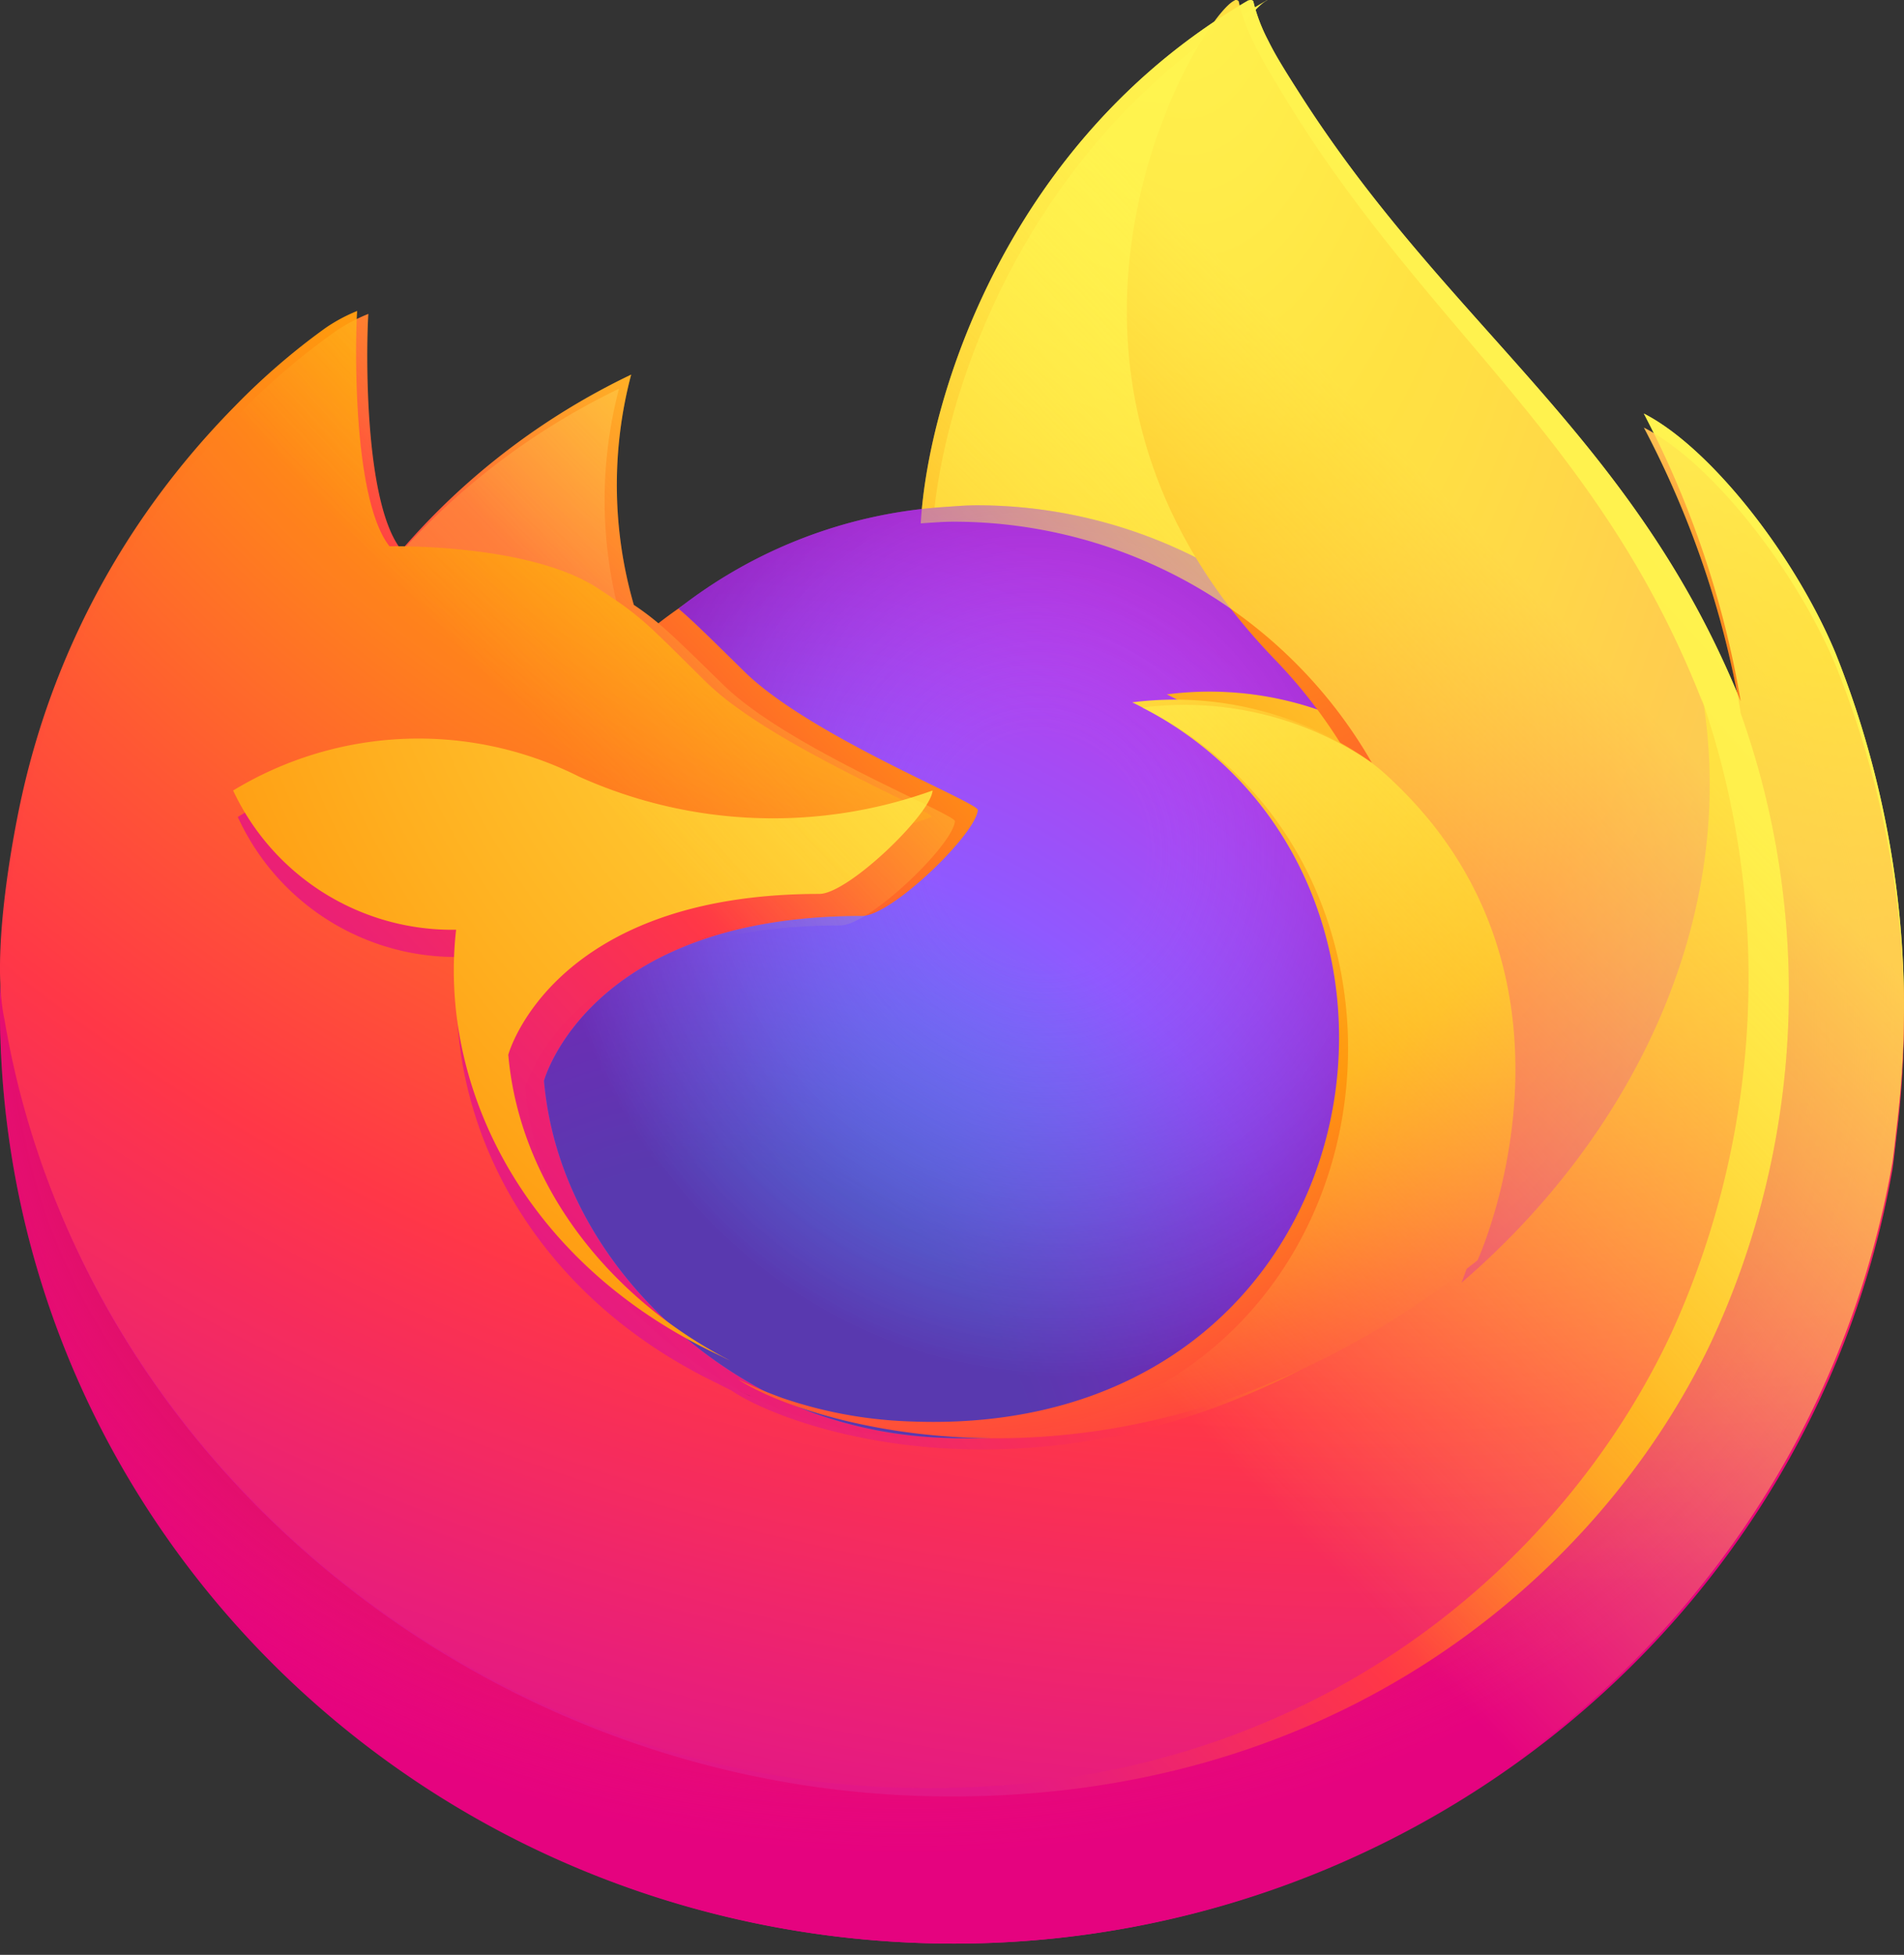
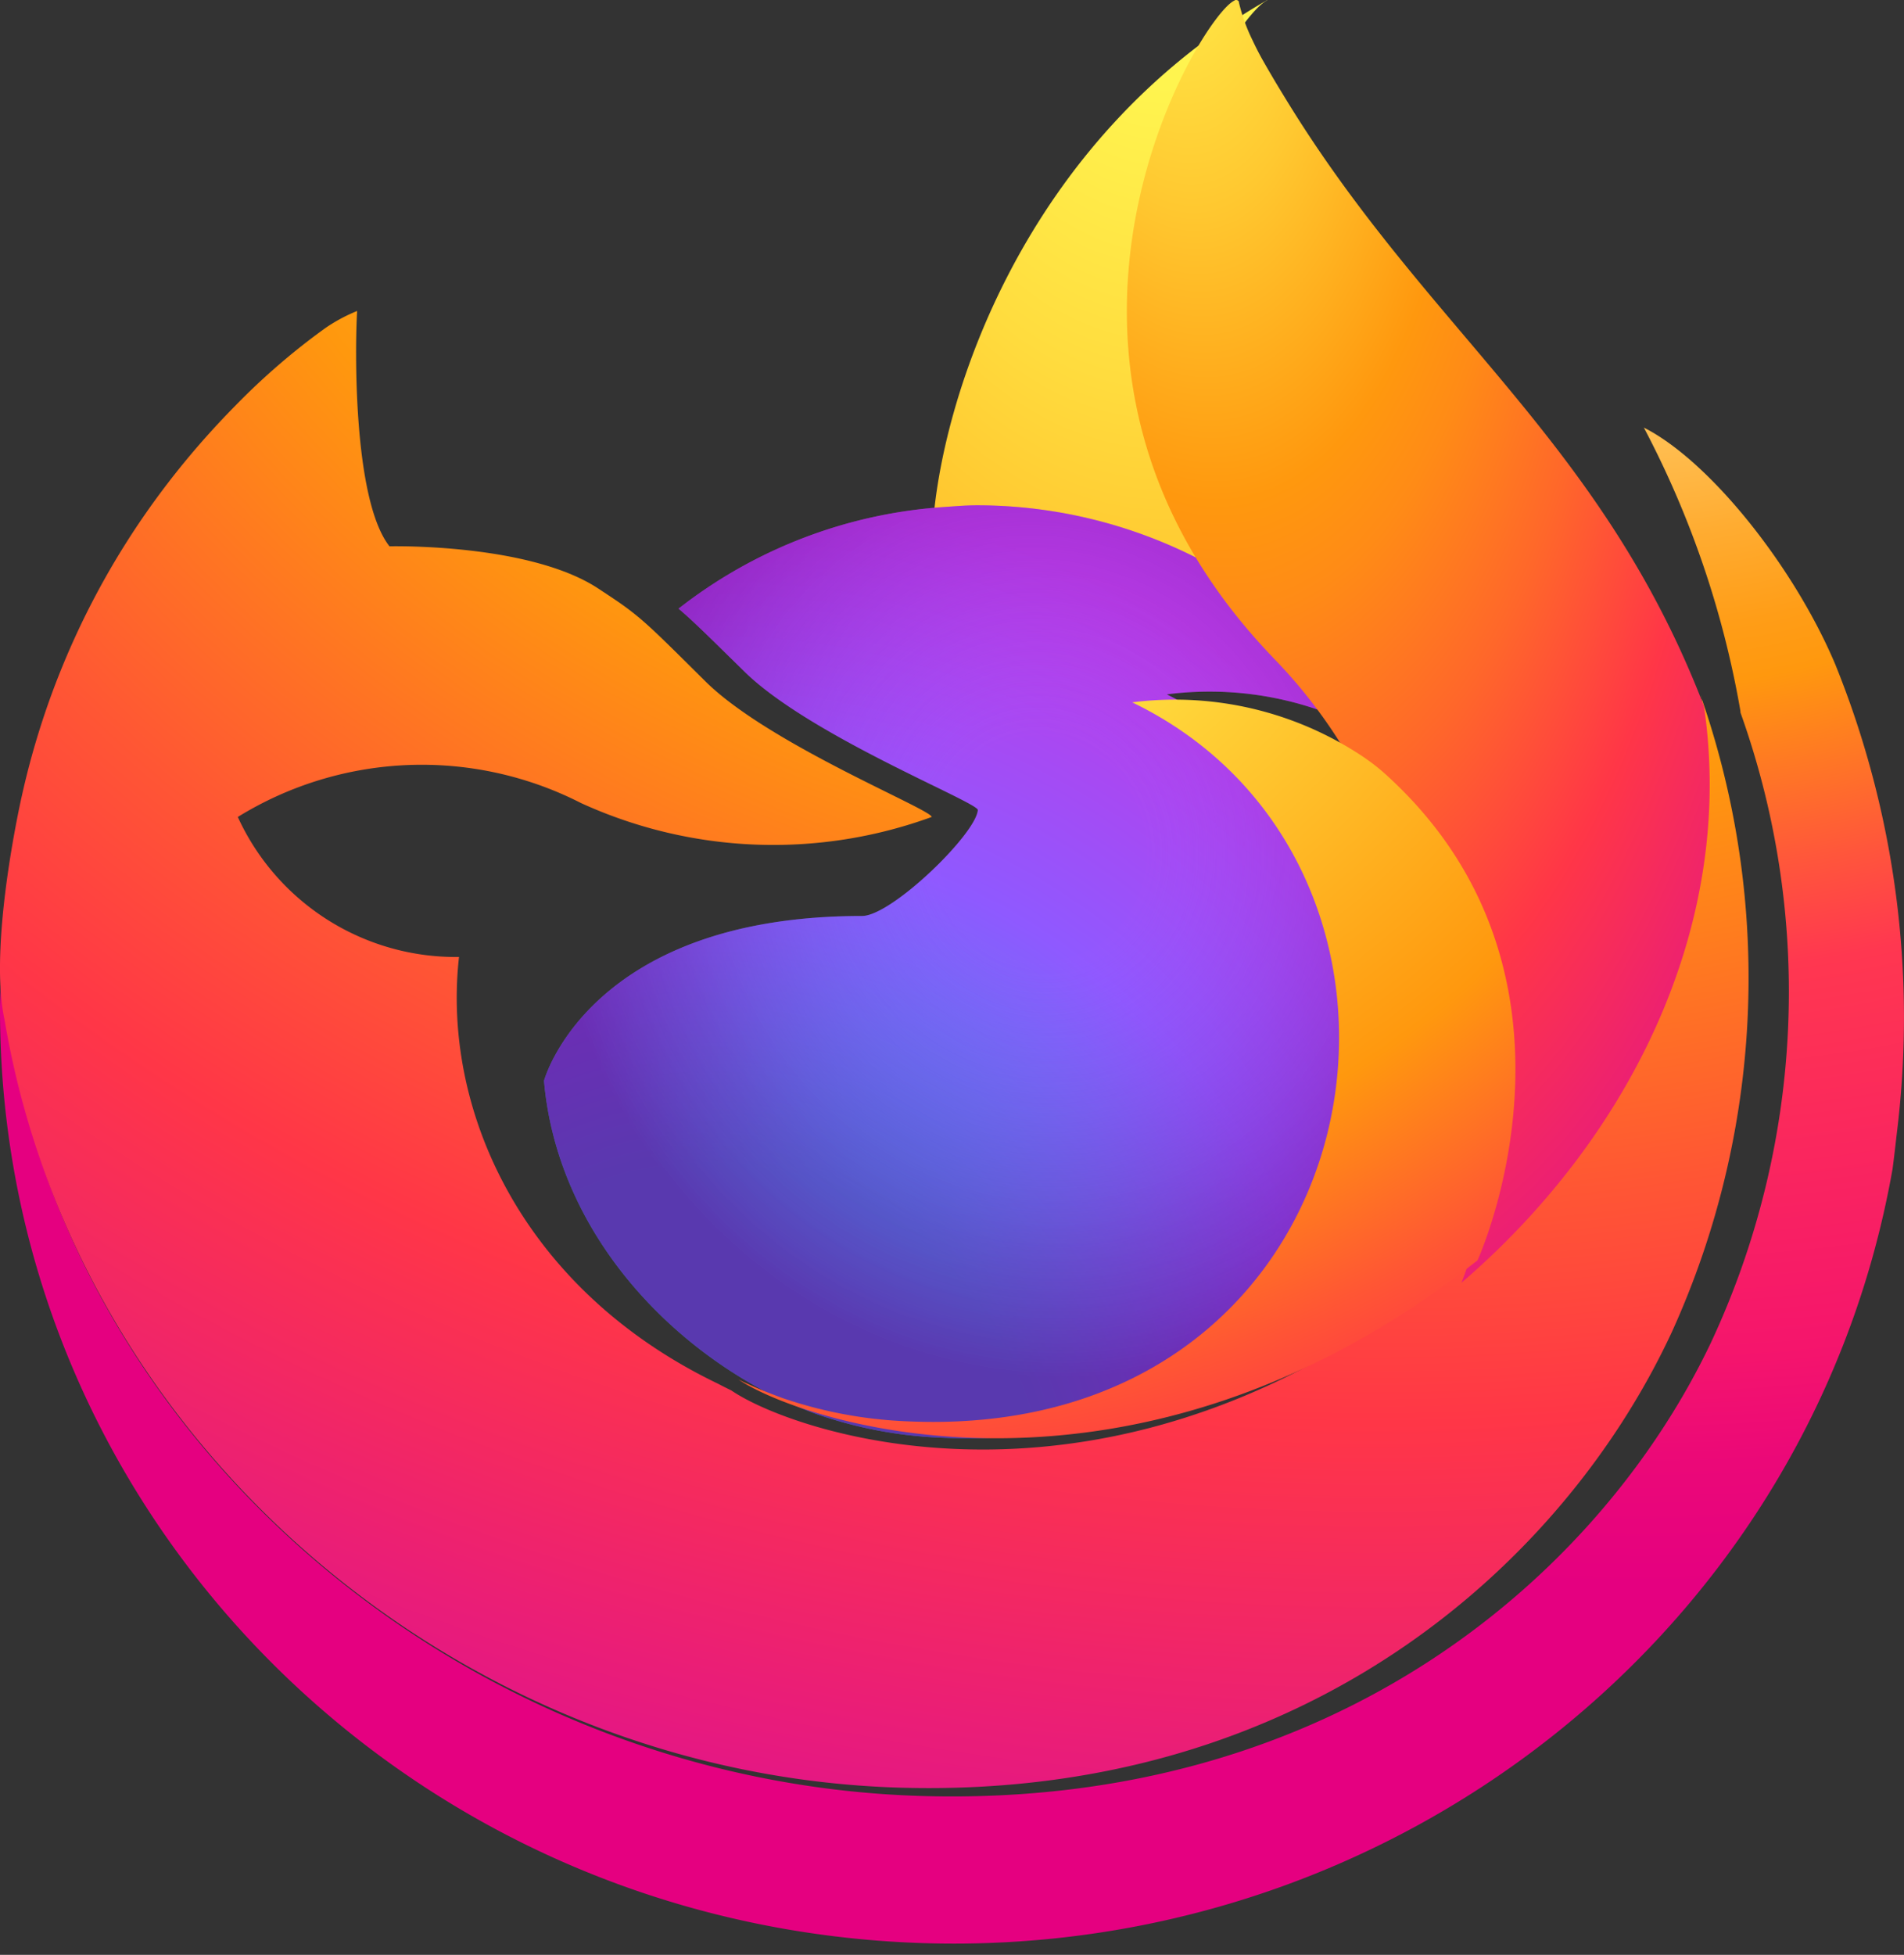
<svg xmlns="http://www.w3.org/2000/svg" width="38" height="39" fill="none">
  <rect width="100%" height="100%" fill="#333333" stroke="none" />
-   <path fill-rule="evenodd" clip-rule="evenodd" d="M32.808 8.251c1.313.67 2.99 2.792 3.816 4.757a19.11 19.11 0 0 1 1.213 9.625c-.02.182-.041.361-.065.542-1.678 9.613-10.523 16.36-20.362 15.532C7.57 37.879.009 29.752 0 19.997v-.096c.039-.87.142-1.736.309-2.591 0-.005 0-.01.002-.014l.002-.027c.022-.18.151-1.008.187-1.174l.026-.124a15.777 15.777 0 0 1 2.552-5.694A16.46 16.46 0 0 1 4.856 8.17a13.81 13.81 0 0 1 1.86-1.574c.199-.133.412-.244.635-.333-.043.65-.096 3.763.658 4.707h.008a14.07 14.07 0 0 1 4.58-3.496 8.61 8.61 0 0 0 .053 4.594c.17.113.334.236.49.367a9.585 9.585 0 0 1 5.236-1.993c.15-2.56 1.77-7.676 6.549-10.44l-.008.013a.079.079 0 0 0 .007-.004.046.046 0 0 1 .007-.003c.002 0 .003-.002.005-.003.001-.001.003-.003.005-.003a.068.068 0 0 1 .035 0 .049.049 0 0 1 .044.049c.064.258.16.508.283.744.059.118.126.246.21.388.147.249.297.484.448.72 1.2 1.873 2.509 3.339 3.784 4.767 1.89 2.118 3.709 4.154 4.993 7.317l-.003-.032a19.363 19.363 0 0 0-1.927-5.704ZM14.803 27.77l-.104-.052c.092.047.184.093.277.137l-.014-.009c-.055-.024-.107-.05-.16-.076Z" fill="url(#a)" />
  <path d="M36.624 13.244c-.826-1.947-2.503-4.049-3.816-4.713a19.067 19.067 0 0 1 1.927 5.652v.018l.003.02a16.534 16.534 0 0 1-.592 12.567c-2.18 4.579-7.458 9.272-15.719 9.044C9.502 35.585 1.641 29.102.171 20.61c-.267-1.339 0-2.018.135-3.106A13.593 13.593 0 0 0 0 20.074v.095c.009 9.666 7.57 17.718 17.41 18.539 9.839.82 18.684-5.865 20.362-15.39.032-.24.058-.478.086-.72a18.776 18.776 0 0 0-1.234-9.354Z" fill="url(#b)" />
-   <path d="M36.624 13.244c-.826-1.947-2.503-4.049-3.816-4.713a19.067 19.067 0 0 1 1.927 5.652v.018l.003.02a16.534 16.534 0 0 1-.592 12.567c-2.18 4.579-7.458 9.272-15.719 9.044C9.502 35.585 1.641 29.102.171 20.61c-.267-1.339 0-2.018.135-3.106A13.593 13.593 0 0 0 0 20.074v.095c.009 9.666 7.57 17.718 17.41 18.539 9.839.82 18.684-5.865 20.362-15.39.032-.24.058-.478.086-.72a18.776 18.776 0 0 0-1.234-9.354Z" fill="url(#c)" />
  <path d="m27.797 15.423.121.087a10.396 10.396 0 0 0-1.803-2.307C20.084 7.28 24.535.363 25.285.01L25.293 0c-4.875 2.802-6.529 7.988-6.681 10.583.226-.016.45-.034.682-.034 3.52.006 6.767 1.867 8.503 4.874Z" fill="url(#d)" />
  <path d="M19.515 16.159c-.032.476-1.72 2.115-2.31 2.115-5.461 0-6.348 3.288-6.348 3.288.242 2.77 2.18 5.05 4.524 6.256.107.055.216.105.324.154.188.083.376.16.564.23a8.579 8.579 0 0 0 2.5.48c9.572.446 11.426-11.393 4.518-14.829a6.656 6.656 0 0 1 4.631 1.12 9.701 9.701 0 0 0-8.415-4.892c-.228 0-.451.02-.675.035a9.634 9.634 0 0 0-5.286 2.027c.293.247.623.576 1.32 1.26 1.303 1.277 4.646 2.6 4.653 2.756Z" fill="url(#e)" />
  <path d="M19.515 16.159c-.032.476-1.72 2.115-2.31 2.115-5.461 0-6.348 3.288-6.348 3.288.242 2.77 2.18 5.05 4.524 6.256.107.055.216.105.324.154.188.083.376.16.564.23a8.579 8.579 0 0 0 2.5.48c9.572.446 11.426-11.393 4.518-14.829a6.656 6.656 0 0 1 4.631 1.12 9.701 9.701 0 0 0-8.415-4.892c-.228 0-.451.02-.675.035a9.634 9.634 0 0 0-5.286 2.027c.293.247.623.576 1.32 1.26 1.303 1.277 4.646 2.6 4.653 2.756Z" fill="url(#f)" />
-   <path d="M12.014 12.147c.154.098.282.184.394.26a8.794 8.794 0 0 1-.054-4.652 14.146 14.146 0 0 0-4.6 3.541c.094-.002 2.866-.052 4.26.851Z" fill="url(#g)" />
  <path d="M.09 20.342C1.53 28.89 9.23 35.416 17.975 35.665c8.092.23 13.262-4.495 15.398-9.104a17.067 17.067 0 0 0 .58-12.651v-.018c0-.014-.003-.023 0-.018l.003.031c.662 4.342-1.534 8.548-4.966 11.393l-.01.024c-6.688 5.478-13.088 3.305-14.384 2.418a9.53 9.53 0 0 1-.27-.136c-3.9-1.875-5.51-5.448-5.165-8.512a4.784 4.784 0 0 1-4.415-2.793 6.993 6.993 0 0 1 6.851-.277 9.23 9.23 0 0 0 6.998.277c-.008-.153-3.25-1.451-4.515-2.704-.676-.67-.997-.992-1.281-1.235a5.583 5.583 0 0 0-.48-.366c-.111-.076-.236-.158-.386-.257-1.359-.889-4.062-.84-4.152-.838h-.008c-.739-.941-.687-4.046-.645-4.695-.218.088-.427.2-.622.332-.652.468-1.261.994-1.821 1.57-.64.649-1.226 1.35-1.75 2.097v.003-.003a15.877 15.877 0 0 0-2.5 5.68c-.009.038-.671 2.95-.345 4.459Z" fill="url(#h)" />
  <path d="M25.407 13.12a10.27 10.27 0 0 1 1.687 2.294c.1.079.194.157.273.233 4.119 3.955 1.96 9.547 1.8 9.945 3.346-2.872 5.484-7.12 4.841-11.503C31.953 8.751 28.47 6.6 25.625 1.916a23.28 23.28 0 0 1-.428-.724 6.1 6.1 0 0 1-.2-.391 3.539 3.539 0 0 1-.27-.75.048.048 0 0 0-.042-.049.062.062 0 0 0-.034 0c-.003 0-.006.005-.01.006-.002 0-.008.005-.012.007-.703.347-4.87 7.22.778 13.104Z" fill="url(#i)" />
  <path d="M27.607 15.406a3.944 3.944 0 0 0-.286-.227c-.04-.028-.078-.056-.12-.084a6.762 6.762 0 0 0-4.604-1.083c6.87 3.326 5.026 14.777-4.494 14.344a8.742 8.742 0 0 1-2.485-.464 10.358 10.358 0 0 1-.561-.222c-.108-.048-.216-.096-.322-.149l.013.008c1.327.878 7.885 3.021 14.74-2.385l.011-.024c.171-.387 2.44-5.85-1.892-9.714Z" fill="url(#j)" />
-   <path d="M10.145 21.041s.867-3.207 6.208-3.207c.577 0 2.23-1.6 2.26-2.063a9.418 9.418 0 0 1-7.054-.276 7.131 7.131 0 0 0-6.906.276 4.827 4.827 0 0 0 4.45 2.778c-.348 3.049 1.276 6.603 5.206 8.467.088.042.17.087.26.127-2.294-1.176-4.188-3.4-4.425-6.102Z" fill="url(#k)" />
-   <path d="M36.624 13.008c-.826-1.965-2.503-4.086-3.816-4.757a19.363 19.363 0 0 1 1.927 5.704l.003.032c-2.15-5.297-5.798-7.433-8.777-12.084-.15-.236-.301-.471-.448-.72a5.923 5.923 0 0 1-.21-.388 3.394 3.394 0 0 1-.284-.744.049.049 0 0 0-.043-.049.068.068 0 0 0-.035 0c-.003 0-.007.005-.01.006-.003 0-.01.005-.014.007l.008-.013c-4.779 2.764-6.4 7.88-6.549 10.44.222-.015.442-.034.668-.034 3.452.007 6.634 1.843 8.336 4.81a6.63 6.63 0 0 0-4.587-1.101c6.842 3.38 5.007 15.018-4.476 14.578a8.553 8.553 0 0 1-2.475-.471 10.123 10.123 0 0 1-.559-.226 7.133 7.133 0 0 1-.32-.152l.013.009c-.093-.044-.185-.09-.277-.137.088.043.172.088.263.128-2.323-1.186-4.241-3.428-4.48-6.15 0 0 .878-3.233 6.287-3.233.585 0 2.258-1.612 2.288-2.08-.008-.152-3.318-1.454-4.61-2.71-.689-.671-1.016-.995-1.306-1.238a5.676 5.676 0 0 0-.491-.367 8.61 8.61 0 0 1-.054-4.594 14.07 14.07 0 0 0-4.579 3.496H8.01c-.754-.944-.701-4.057-.658-4.707-.223.089-.436.2-.635.333a13.81 13.81 0 0 0-1.86 1.574 16.46 16.46 0 0 0-1.778 2.107v.004-.004a15.777 15.777 0 0 0-2.552 5.694l-.026.124a31.675 31.675 0 0 0-.22 1.186c0 .013 0-.014 0 0A21.61 21.61 0 0 0 0 19.9v.096c.009 9.755 7.57 17.882 17.41 18.71 9.839.828 18.684-5.919 20.362-15.532.032-.242.058-.482.086-.727a19.11 19.11 0 0 0-1.234-9.44Z" fill="url(#l)" />
  <defs>
    <radialGradient id="b" cx="0" cy="0" r="1" gradientUnits="userSpaceOnUse" gradientTransform="matrix(39.658 0 0 31.565 32.647 4.619)">
      <stop offset=".129" stop-color="#FFBD4F" />
      <stop offset=".186" stop-color="#FFAC31" />
      <stop offset=".247" stop-color="#FF9D17" />
      <stop offset=".283" stop-color="#FF980E" />
      <stop offset=".403" stop-color="#FF563B" />
      <stop offset=".467" stop-color="#FF3750" />
      <stop offset=".71" stop-color="#F5156C" />
      <stop offset=".782" stop-color="#EB0878" />
      <stop offset=".86" stop-color="#E50080" />
    </radialGradient>
    <radialGradient id="c" cx="0" cy="0" r="1" gradientUnits="userSpaceOnUse" gradientTransform="matrix(39.658 0 0 31.565 18.156 20.49)">
      <stop offset=".3" stop-color="#960E18" />
      <stop offset=".351" stop-color="#B11927" stop-opacity=".74" />
      <stop offset=".435" stop-color="#DB293D" stop-opacity=".343" />
      <stop offset=".497" stop-color="#F5334B" stop-opacity=".094" />
      <stop offset=".53" stop-color="#FF3750" stop-opacity=".01" />
    </radialGradient>
    <radialGradient id="d" cx="0" cy="0" r="1" gradientUnits="userSpaceOnUse" gradientTransform="matrix(29.31 0 0 48.85 23.265 -4.653)">
      <stop offset=".132" stop-color="#FFF44F" />
      <stop offset=".252" stop-color="#FFDC3E" />
      <stop offset=".506" stop-color="#FF9D12" />
      <stop offset=".526" stop-color="#FF980E" />
    </radialGradient>
    <radialGradient id="e" cx="0" cy="0" r="1" gradientUnits="userSpaceOnUse" gradientTransform="matrix(19.065 0 0 20.798 14.176 30.571)">
      <stop offset=".353" stop-color="#3A8EE6" />
      <stop offset=".472" stop-color="#5C79F0" />
      <stop offset=".669" stop-color="#9059FF" />
      <stop offset="1" stop-color="#C139E6" />
    </radialGradient>
    <radialGradient id="f" cx="0" cy="0" r="1" gradientUnits="userSpaceOnUse" gradientTransform="matrix(9.825 -2.364 2.556 10.624 20.793 16.897)">
      <stop offset=".206" stop-color="#9059FF" stop-opacity=".01" />
      <stop offset=".278" stop-color="#8C4FF3" stop-opacity=".064" />
      <stop offset=".747" stop-color="#7716A8" stop-opacity=".45" />
      <stop offset=".975" stop-color="#6E008B" stop-opacity=".6" />
    </radialGradient>
    <radialGradient id="g" cx="0" cy="0" r="1" gradientUnits="userSpaceOnUse" gradientTransform="translate(17.439 2.919) scale(13.645)">
      <stop stop-color="#FFE226" />
      <stop offset=".121" stop-color="#FFDB27" />
      <stop offset=".295" stop-color="#FFC82A" />
      <stop offset=".502" stop-color="#FFA930" />
      <stop offset=".732" stop-color="#FF7E37" />
      <stop offset=".792" stop-color="#FF7139" />
    </radialGradient>
    <radialGradient id="h" cx="0" cy="0" r="1" gradientUnits="userSpaceOnUse" gradientTransform="matrix(56.778 0 0 47.946 27.676 -5.845)">
      <stop offset=".113" stop-color="#FFF44F" />
      <stop offset=".456" stop-color="#FF980E" />
      <stop offset=".622" stop-color="#FF5634" />
      <stop offset=".716" stop-color="#FF3647" />
      <stop offset=".904" stop-color="#E31587" />
    </radialGradient>
    <radialGradient id="i" cx="0" cy="0" r="1" gradientUnits="userSpaceOnUse" gradientTransform="matrix(4.257 42.03 -19.849 2.011 23.225 -2.647)">
      <stop stop-color="#FFF44F" />
      <stop offset=".06" stop-color="#FFE847" />
      <stop offset=".168" stop-color="#FFC830" />
      <stop offset=".304" stop-color="#FF980E" />
      <stop offset=".356" stop-color="#FF8B16" />
      <stop offset=".455" stop-color="#FF672A" />
      <stop offset=".57" stop-color="#FF3647" />
      <stop offset=".737" stop-color="#E31587" />
    </radialGradient>
    <radialGradient id="j" cx="0" cy="0" r="1" gradientUnits="userSpaceOnUse" gradientTransform="matrix(36.329 0 0 34.513 17.119 7.67)">
      <stop offset=".137" stop-color="#FFF44F" />
      <stop offset=".48" stop-color="#FF980E" />
      <stop offset=".592" stop-color="#FF5634" />
      <stop offset=".655" stop-color="#FF3647" />
      <stop offset=".904" stop-color="#E31587" />
    </radialGradient>
    <radialGradient id="k" cx="0" cy="0" r="1" gradientUnits="userSpaceOnUse" gradientTransform="matrix(39.107 0 0 34.761 26.344 9.202)">
      <stop offset=".094" stop-color="#FFF44F" />
      <stop offset=".231" stop-color="#FFE141" />
      <stop offset=".509" stop-color="#FFAF1E" />
      <stop offset=".626" stop-color="#FF980E" />
    </radialGradient>
    <linearGradient id="a" x1="19.358" y1="-10.105" x2="-12.816" y2="19.346" gradientUnits="userSpaceOnUse">
      <stop offset=".048" stop-color="#FFF44F" />
      <stop offset=".111" stop-color="#FFE847" />
      <stop offset=".225" stop-color="#FFC830" />
      <stop offset=".368" stop-color="#FF980E" />
      <stop offset=".401" stop-color="#FF8B16" />
      <stop offset=".462" stop-color="#FF672A" />
      <stop offset=".534" stop-color="#FF3647" />
      <stop offset=".705" stop-color="#E31587" />
    </linearGradient>
    <linearGradient id="l" x1="20.72" y1="-7.864" x2="-6.676" y2="18.128" gradientUnits="userSpaceOnUse">
      <stop offset=".167" stop-color="#FFF44F" stop-opacity=".8" />
      <stop offset=".266" stop-color="#FFF44F" stop-opacity=".634" />
      <stop offset=".489" stop-color="#FFF44F" stop-opacity=".217" />
      <stop offset=".6" stop-color="#FFF44F" stop-opacity=".01" />
    </linearGradient>
  </defs>
</svg>